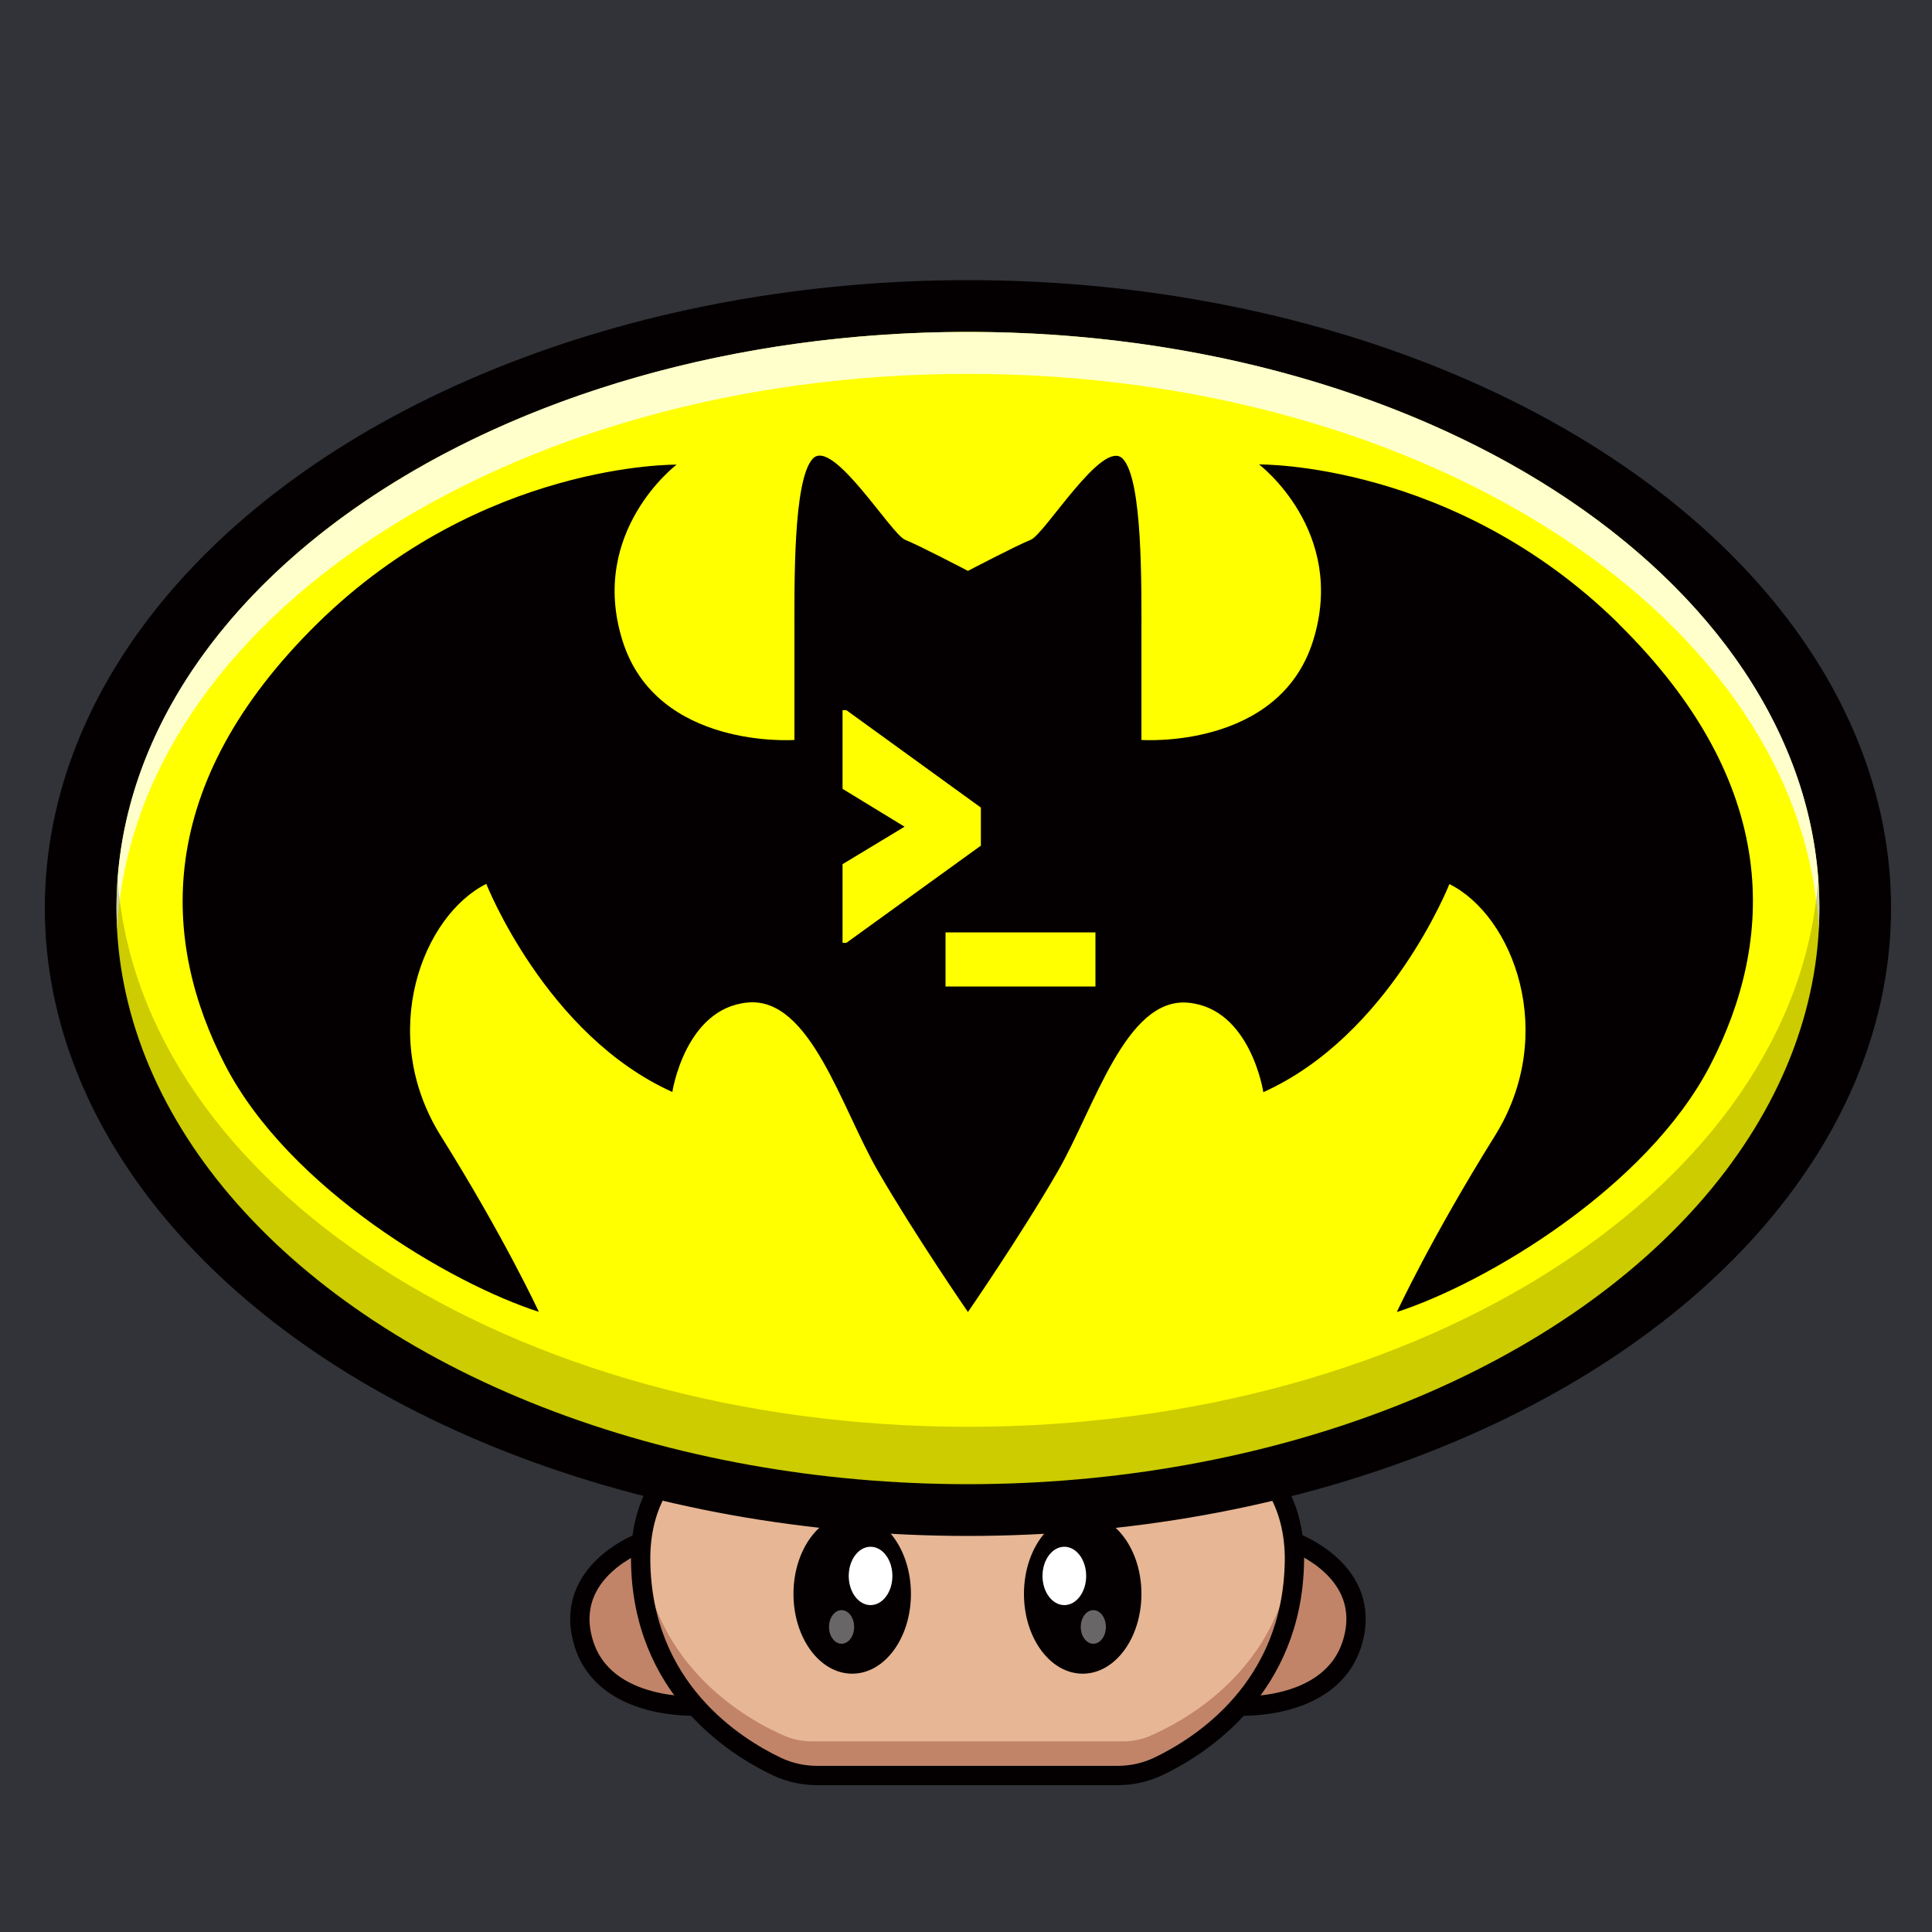
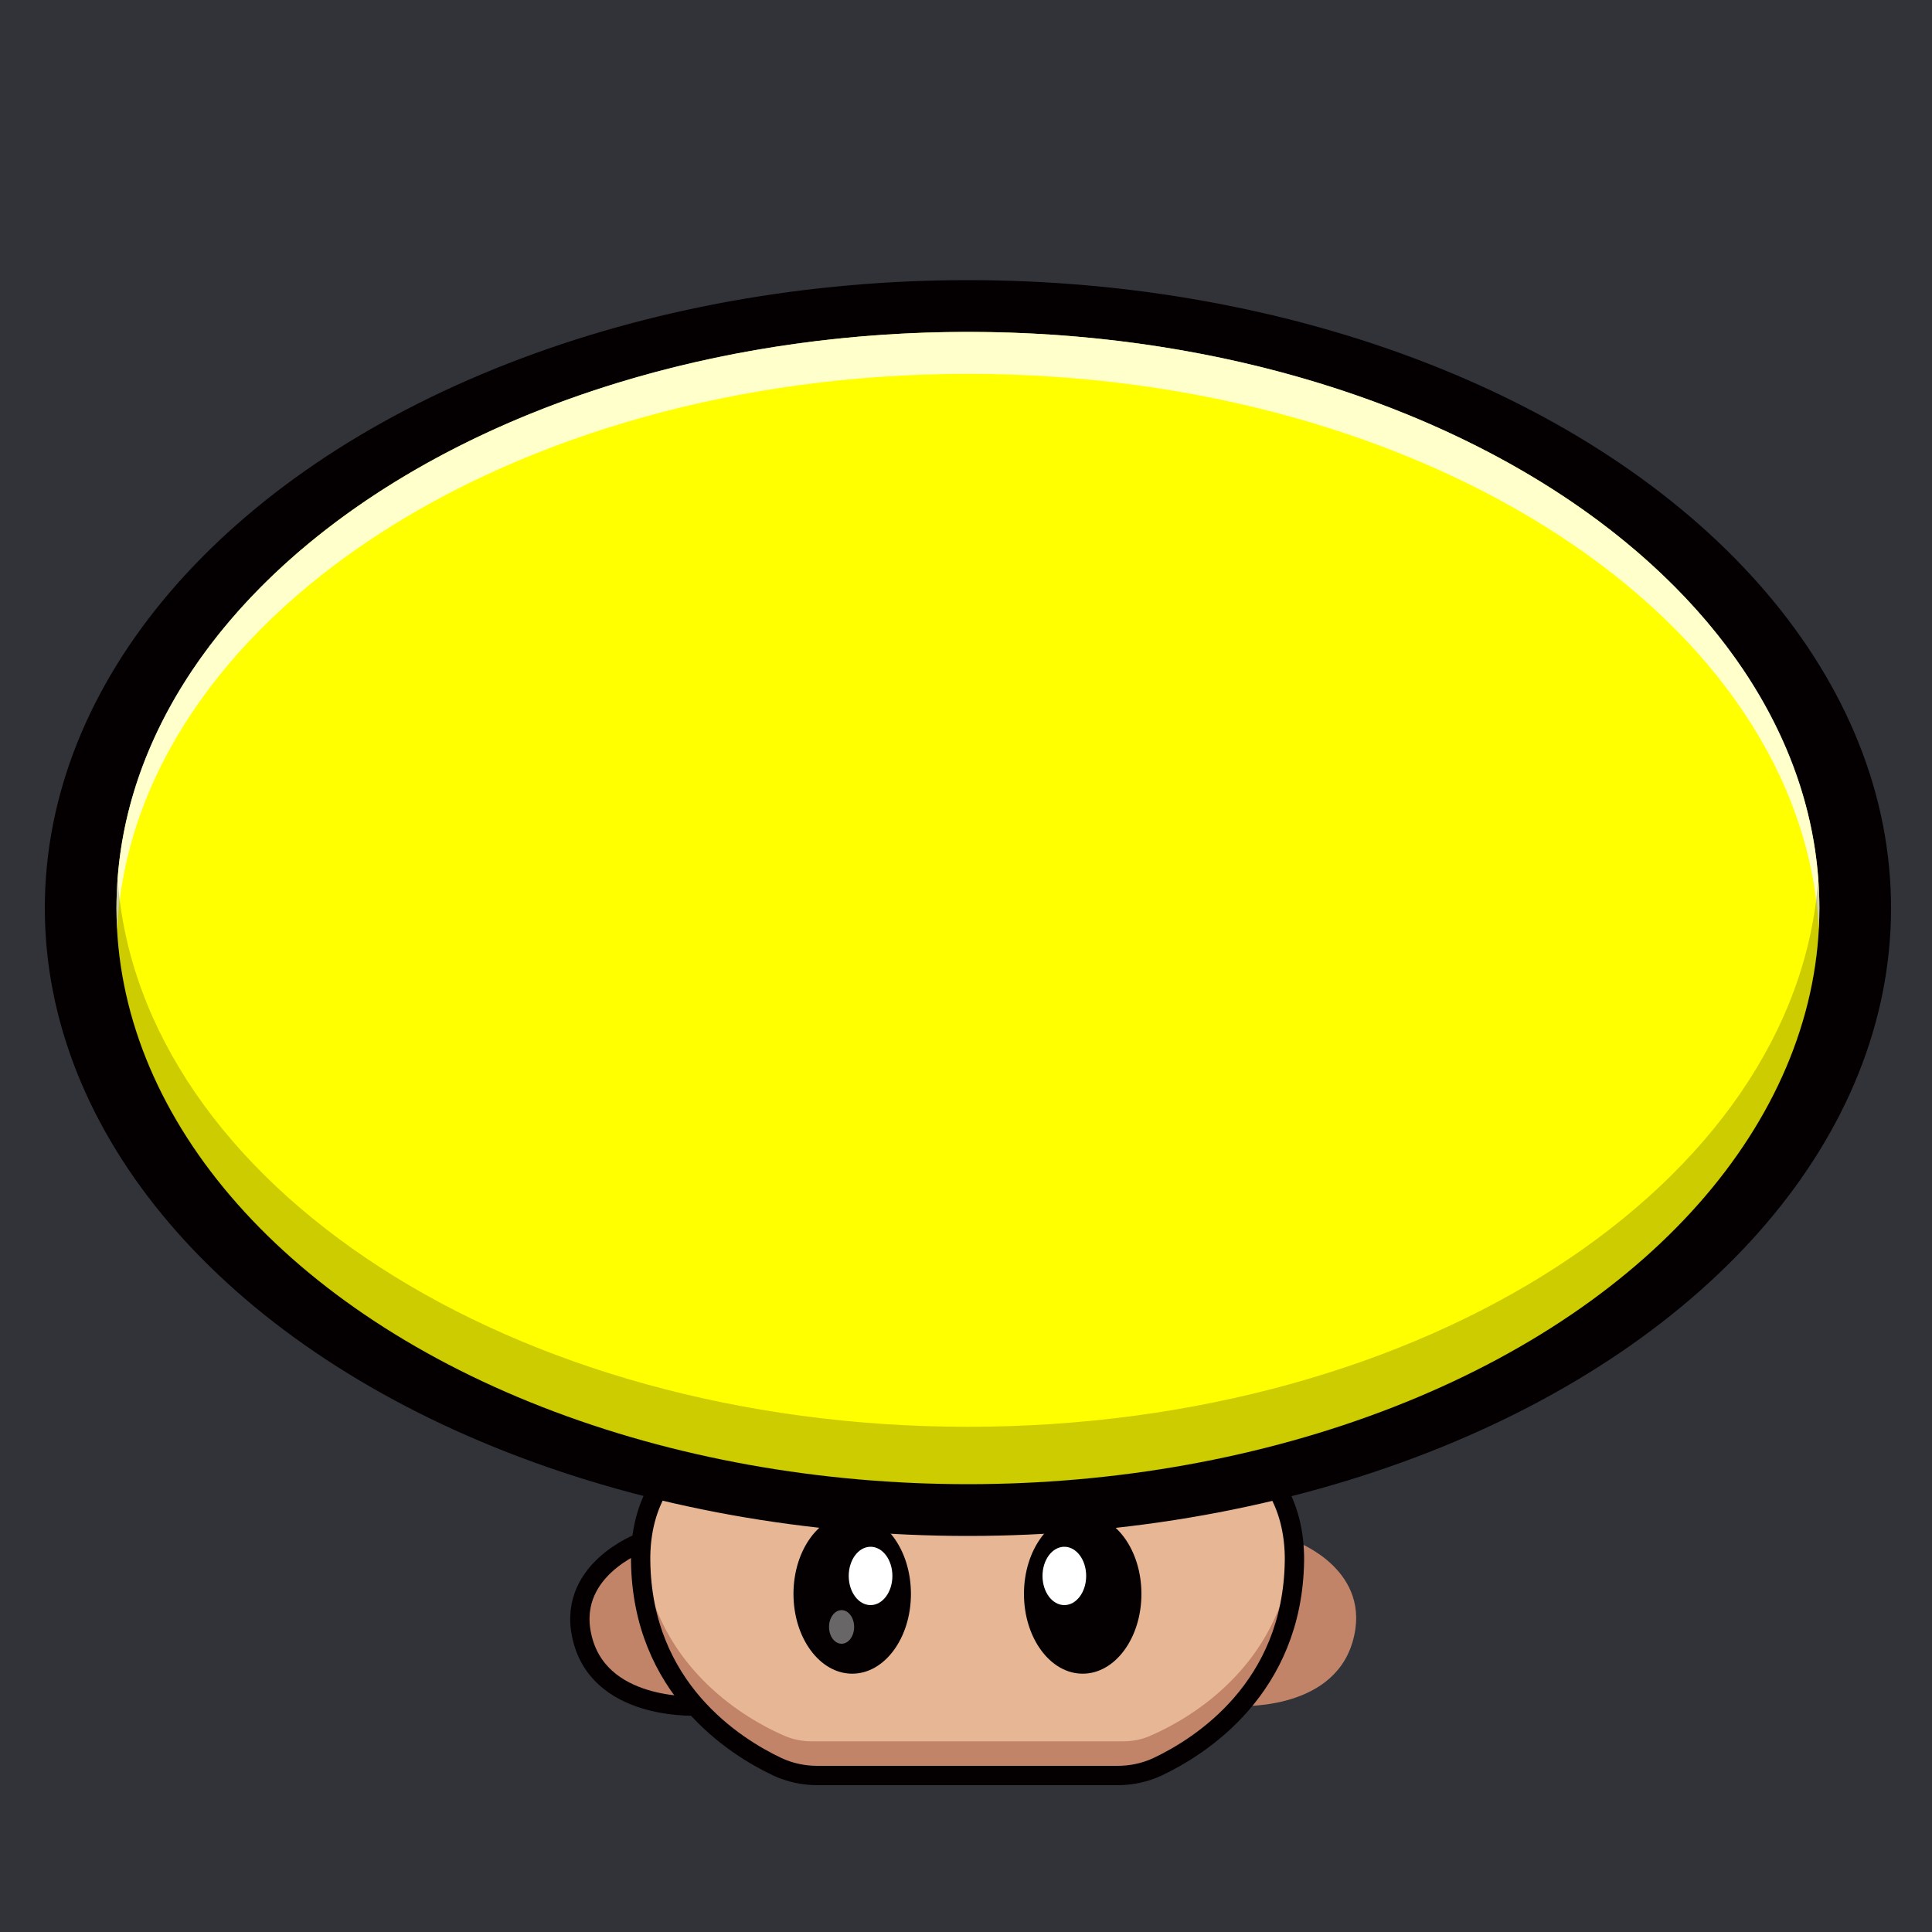
<svg xmlns="http://www.w3.org/2000/svg" id="a" viewBox="0 0 1000 1000">
  <defs>
    <style>.e,.h,.j,.k,.m{stroke-width:0}.e,.k{fill:#fff}.e{isolation:isolate;opacity:.4}.h{fill:#ff0}.n{fill:none}.j{fill:#c18469}.n{stroke:#040001;stroke-linecap:round;stroke-linejoin:round;stroke-width:10px}.m{fill:#040001}</style>
  </defs>
  <path id="b" d="M-4 0h1005v1000H-4V0Z" style="fill:#313338;stroke-width:0" />
  <g id="c">
-     <path d="M1 0h1000v1000H1V0Z" style="fill:none;stroke-width:0" />
    <path class="j" d="M362.6 883s-50.1 3.5-60.7-33.2 28.4-51.5 28.4-51.5 5.6 46.9 32.3 84.7Z" />
    <path class="n" d="M362.6 883s-50.1 3.5-60.7-33.2 30-51.5 30-51.5 4 46.9 30.7 84.7Z" />
    <path class="j" d="M639.4 883s50 3.5 60.7-33.2-28.4-51.5-28.4-51.5-5.6 46.9-32.3 84.7Z" />
-     <path class="n" d="M639.4 883s50 3.5 60.7-33.2-30.1-51.5-30.1-51.5-4 46.9-30.6 84.7h0Z" />
    <path d="M670 807v-1.6c-1.2-61.2-62-80.4-135.8-80.4h-66.9c-73.9 0-134.6 19.1-135.7 80.3v2.6c.8 70 54.8 99.7 74.7 108.3 4.3 1.8 9 2.8 13.7 2.8h161.5c4.7 0 9.4-1 13.7-2.8 19.9-8.5 73.9-38.2 74.8-108.2v-1Z" style="fill:#e7b695;stroke-width:0" />
    <path class="j" d="M595.3 898.5a35 35 0 0 1-13.8 2.8H420a35 35 0 0 1-13.8-2.8c-19-8.2-69.4-35.8-74.3-99.8l-.4 6.7v2.6c.9 70 54.9 99.7 74.7 108.2 4.4 1.9 9 2.8 13.8 2.8h161.5c4.7 0 9.4-1 13.8-2.8C615 907.7 669 878 670 808v-2.6c0-2.2-.2-4.5-.4-6.7-4.9 64-55.3 91.6-74.4 99.8h.1Z" />
    <ellipse class="m" cx="441.1" cy="825" rx="30.4" ry="41.3" />
    <ellipse class="k" cx="450.6" cy="815.7" rx="11.3" ry="15.1" />
    <ellipse class="e" cx="435.6" cy="842.1" rx="6.5" ry="8.7" />
    <ellipse class="m" cx="560.4" cy="825" rx="30.4" ry="41.3" />
    <ellipse class="k" cx="550.9" cy="815.7" rx="11.3" ry="15.1" />
-     <ellipse class="e" cx="565.9" cy="842.1" rx="6.5" ry="8.7" />
    <path class="n" d="M670 807v-.7h0v-.9c-1.2-61.2-62-80.4-135.8-80.4h-66.9c-73.9 0-134.6 19.1-135.7 80.3v1h0v1.6h0c.8 66 48.6 96.1 70.8 106.6 6.5 3 13.5 4.5 20.7 4.5h155.3c7.2 0 14.2-1.5 20.7-4.5C621.3 904 669 873.9 670 808h0v-1Z" />
    <ellipse class="m" cx="501" cy="470" rx="472.8" ry="320" />
    <ellipse class="n" cx="501" cy="470" rx="472.8" ry="320" />
    <ellipse class="h" cx="501" cy="470" rx="440.7" ry="298.2" />
    <path d="M501 193.5c238 0 432 127.7 440.4 287.4.2-3.6.3-7.2.3-10.9 0-164.7-197.3-298.2-440.7-298.2S60.3 305.3 60.3 470c0 3.6.1 7.3.3 10.9C69.1 321.2 263 193.5 501 193.5Z" style="isolation:isolate;fill:#fff;stroke-width:0;opacity:.8" />
-     <path class="m" d="M837.7 322.7c-85.3-83.8-186-82.3-186-82.3s45.6 34.5 28 91.1-88.9 51.5-88.9 51.5v-52.9c0-27.2.7-81.6-9.6-92.6s-40.4 39-47.7 41.9-32.5 16.1-32.5 16.1-25.2-13.2-32.5-16.1-37.5-53-47.8-42-9.5 65.5-9.5 92.7V383s-71.3 5.1-89-51.4 28-91.1 28-91.1-100.7-1.5-185.9 82.2c-85.2 83.8-80.8 164.6-47.8 228.5 33 64 116.9 113.2 162.4 127.8 0 0-17.6-38.1-50.7-91s-9.5-114 23.5-130.5c0 0 30.9 78.3 96.3 107.7 0 0 6.6-43.3 39-46.3s48.4 54.4 67.5 87.4 46.5 72.8 46.5 72.8 27.4-39.7 46.5-72.8S582.7 516 615 519s38.9 46.3 38.9 46.3c65.4-29.4 96.3-107.7 96.3-107.7 33 16.4 56.5 77.5 23.5 130.4S723 679.1 723 679.1c45.5-14.7 129.3-64 162.3-127.9s37.5-144.7-47.7-228.5h.1Z" />
    <path class="h" d="M438.1 488h-2v-40.7l32.1-19.4-32.1-19.6v-40.7h2l69.6 50.4v19.7L438.1 488Zm51.3 22.6v-28H567v28h-77.8.2Z" />
    <path d="M501 738.5c-236 0-428.7-125.6-440.1-283.4-.4 5-.6 10-.6 15 0 164.6 197.3 298.2 440.7 298.2S941.7 634.7 941.7 470c0-5-.2-10-.6-14.9C929.7 613 737 738.5 501 738.5Z" style="fill:#040001;opacity:.2;isolation:isolate;stroke-width:0" />
  </g>
</svg>